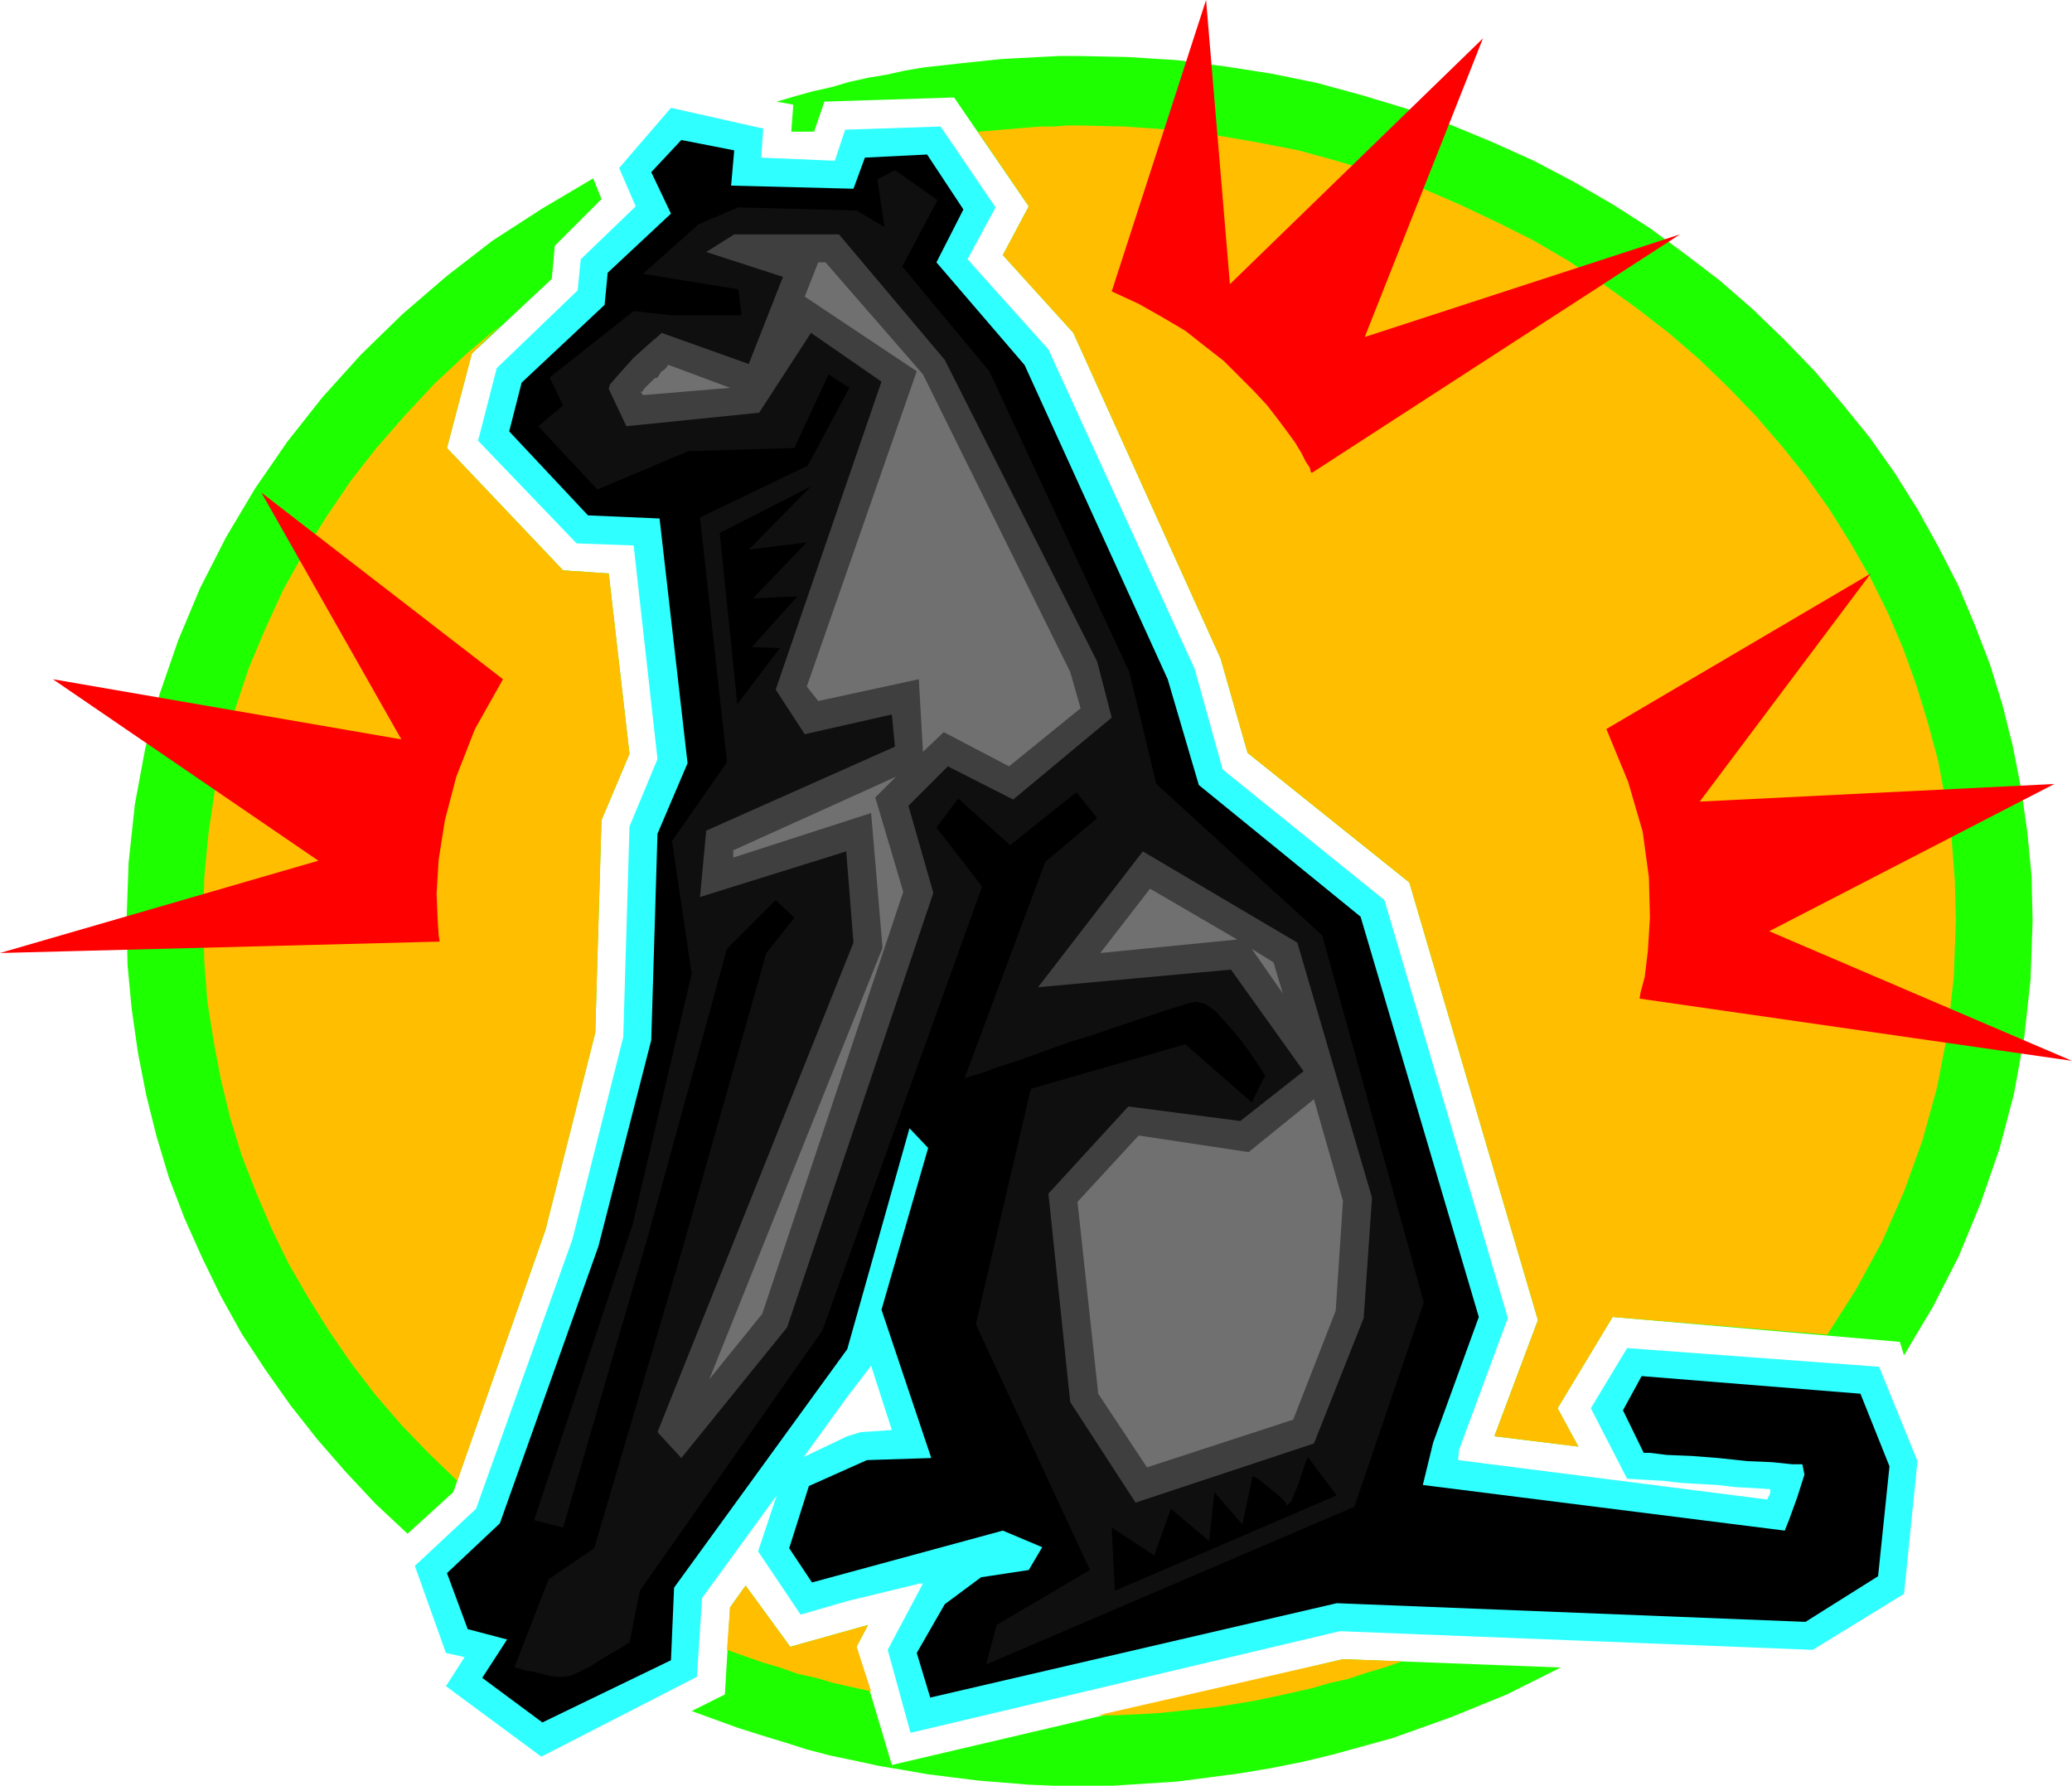
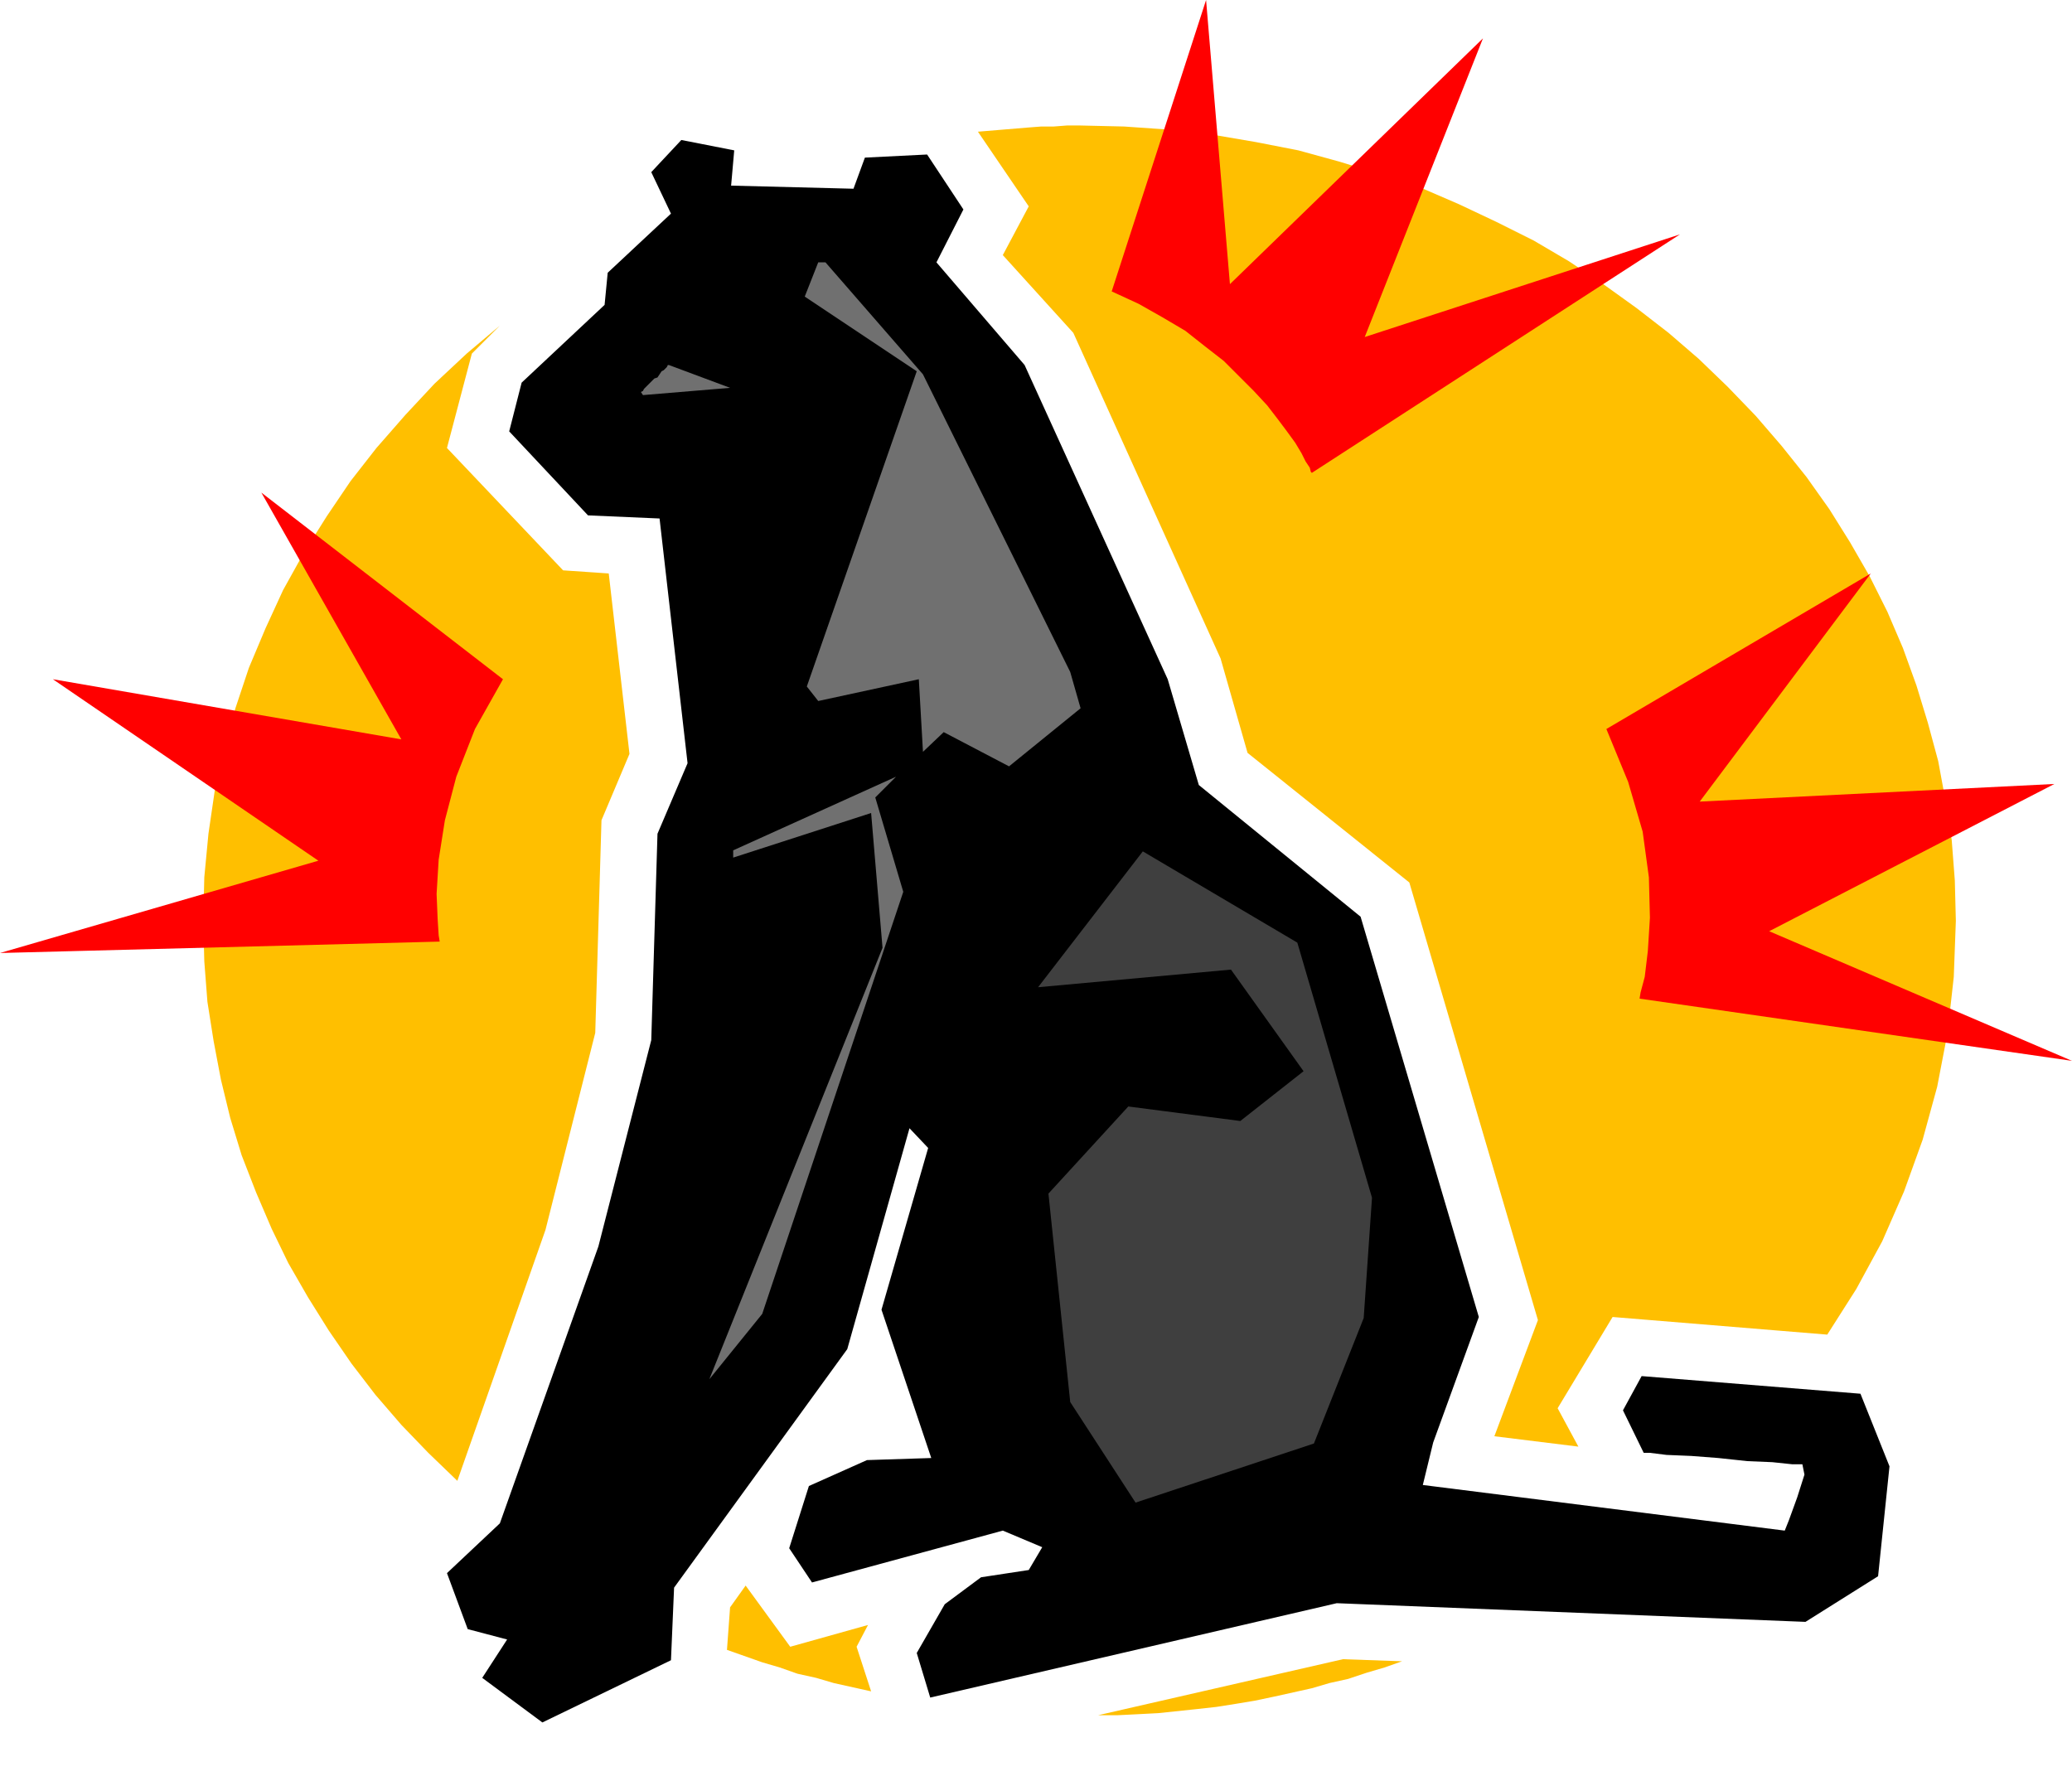
<svg xmlns="http://www.w3.org/2000/svg" fill-rule="evenodd" height="1.722in" preserveAspectRatio="none" stroke-linecap="round" viewBox="0 0 1998 1722" width="1.998in">
  <style>.pen1{stroke:none}.brush3{fill:#000}.brush5{fill:#3f3f3f}.brush6{fill:#707070}</style>
-   <path class="pen1" d="m817 1385 13-4 30-2-20-62-23 30V125l90-3 53 78-27 50 78 87 141 308 27 97 156 126 119 403-47 127-1 10 298 38 1-2 1-2 1-2v-4l-17-1-17-1-17-2-18-1-17-1-17-2-18-1-17-1-35-68 35-58 243 18 37 91-13 128-88 54-456-18-414 98-22-80 34-64h-3l-70 17v-159zm-42 20 42-20v159l-45 13-41-61 18-54-72 99-5 76-150 77-92-68 18-28-18-4-30-84 59-55 93-260 49-195 6-203 27-65-23-206-55-2-95-99 18-70 78-75 3-30 53-51-16-37 50-58 89 20-2 28 71 3 10-30h2v1222l-42 58z" style="fill:#30ffff" />
  <path class="pen1 brush3" d="m503 369 80-75 3-31 61-57-19-40 29-31 51 10-3 34 118 3 11-30 60-3 35 53-26 51 85 99 138 303 30 102 156 127 114 386-44 121-10 41 349 44 4-10 8-22 7-22-2-10h-10l-19-2-24-1-28-3-26-2-24-1-16-2h-6l-20-41 18-33 211 17 28 70-11 106-70 44-452-18-392 91-13-43 27-47 35-26 46-7 13-22-38-16-184 50-22-33 19-60 56-25 62-2-48-143 45-156-18-19-60 213-167 230-3 70-124 60-58-43 24-37-38-10-20-54 51-48 95-267 51-199 6-199 29-68-27-236-69-3-76-81 12-47z" />
-   <path class="pen1" style="fill:#0f0f0f" d="m620 264 54-48 38-16 114 3 27 16-7-46 17-9 41 29-34 64 84 101 135 290 26 108 160 146 98 354-67 197-355 152 10-38 90-53-110-237 53-227 149-43 64 56 13-26-2-3-6-9-8-12-10-13-11-13-11-12-10-7-9-2-6 1-9 3-13 4-15 5-18 6-18 6-20 7-20 6-20 7-19 7-17 6-16 5-13 5-10 3-7 2-2 1 78-209 50-42-20-25-64 51-50-45-21 28 44 57-154 428-176 251-10 50-2 1-6 4-9 5-10 6-11 7-10 5-9 4-7 1h-6l-7-1-8-2-8-2-7-1-6-2-4-1h-1l33-85 44-30 84-285 82-289 27-34-18-17-47 47-77 280-81 278-28-7 95-285 57-242-19-128 53-76-26-236 104-50 40-75-20-13-33 71-102 3-88 37-57-61 24-20-13-27 81-64 36 4h68l-3-25-92-15z" />
-   <path class="pen1 brush5" d="m587 375 17 36 128-13 50-77 68 47-102 297 28 43 84-19 3 31-182 81-6 64 141-44 7 88-189 472 23 25 102-126 141-419-24-84 38-38 63 32 95-79-14-54-147-291-102-121H708l-27 17 74 24-33 84-84-30-2 2-6 5-9 8-10 9-9 10-8 9-6 7-1 4z" />
  <path class="pen1 brush6" d="m704 374-59-22h-1l-1 2-3 3-2 1-2 3-2 3-3 1-3 3-1 1-3 3-3 3-1 2-2 1 2 3 84-7zm186 351 20-19 63 33 69-56-10-35-142-287-94-108h-7l-13 33 108 72-106 304 11 14 97-21 4 70zm-26 24-157 71v7l133-43 11 130-167 416 51-63 136-407-27-91 20-20z" />
  <path class="pen1 brush5" d="m1102 821-101 131 186-17 70 98-61 48-108-14-77 84 21 201 63 97 172-57 48-121 8-116-72-246-149-88z" />
-   <path class="pen1 brush6" d="m1193 906-84-49-48 62 132-13zm74 154-63 51-106-16-59 64 20 185 47 71 141-46 41-105 7-106-28-98zm-60-145 30 43-9-30-21-13z" />
-   <path class="pen1" d="m393 1479-31-29-29-31-27-31-26-33-24-34-23-35-20-36-18-37-17-38-15-39-12-40-10-40-8-41-6-42-4-42-1-43 2-56 6-56 10-54 14-53 18-52 21-50 25-49 28-47 31-45 34-43 37-41 40-39 43-37 44-34 48-31 49-29 8 20-45 45-3 32-77 72-24 91 112 118 44 3 20 174-27 64-6 205-48 190-89 253-44 40zm1112 129-26 13-26 13-27 11-27 11-28 10-28 10-29 8-29 8-29 7-30 6-30 5-30 4-31 4-31 2-31 2h-57l-24-1-24-2-25-2-24-3-24-3-23-4-24-4-23-5-24-5-23-6-22-7-23-7-22-7-22-8-22-8 32-16 5-84 15-21 43 59 75-21-11 21 34 114 435-102 210 8zM1041 54l47 1 47 3 46 6 45 7 44 9 44 12 43 13 41 15 41 17 40 18 38 20 38 22 36 23 34 25 34 26 32 28 30 29 29 30 27 32 26 32 24 34 22 35 20 36 19 37 16 38 15 39 12 39 10 40 8 41 6 42 4 42 1 43-2 57-6 55-10 55-14 53-18 52-21 51-25 49-28 47-4-13-277-24-53 88 20 37-81-10 42-112-124-422-156-125-26-91-142-314-68-75 25-47-72-105-125 4-10 29h-22l2-26-16-3 17-5 18-5 18-4 17-5 18-4 18-3 18-4 18-3 18-2 18-2 19-2 19-2 18-1 19-1 20-1h19z" style="fill:#1eff00" />
  <path class="pen1" d="m441 1428-28-27-26-27-25-29-23-30-22-32-20-32-19-33-16-33-15-35-14-36-11-36-9-37-7-37-6-38-3-39-1-39 1-42 4-42 6-41 9-40 11-40 13-39 16-38 17-37 20-36 22-35 23-34 25-32 28-32 28-30 31-29 32-27-27 27-24 91 112 118 44 3 20 174-27 64-6 205-48 190-85 242zm399 203-18-4-18-4-17-5-18-4-17-6-17-5-17-6-17-6 3-41 15-21 43 59 75-21-11 21 14 43zm512-29-17 6-17 5-18 6-18 4-17 5-18 4-18 4-19 4-18 3-19 3-18 2-19 2-19 2-19 1-20 1h-19l236-54 57 2zM1041 121l43 1 43 3 43 5 41 7 41 8 40 11 39 12 39 13 37 16 36 17 36 18 34 20 33 22 32 23 31 24 29 25 28 27 27 28 25 29 24 30 22 31 20 32 19 33 17 34 15 35 13 36 11 36 10 37 7 38 6 38 3 39 1 39-2 54-6 54-10 52-14 51-18 50-21 48-25 46-28 44-207-17-53 88 20 37-81-10 42-112-124-422-156-125-26-91-142-314-68-75 25-47-49-72 12-1 12-1 12-1 12-1 13-1h12l13-1h12z" style="fill:#ffbf00" />
  <path class="pen1 brush3" d="m694 514 88-45-60 61 56-7-52 54 43-2-44 49 27 1-41 54-17-165zm381 1020 214-92-28-37-3 8-6 18-7 17-4 4-2-4-4-4-6-5-6-5-5-4-5-4-4-2-1-1-10 47-27-31-5 47-37-31-16 45-41-27 3 61z" />
  <path class="pen1" d="m1072 281 91-281 23 274 244-237-114 288 304-99-355 230-1-1-1-4-4-6-4-8-6-10-8-11-9-12-10-13-13-14-14-14-15-15-18-14-19-15-22-13-23-13-26-12zM485 655 252 475l135 238-336-58 256 175L0 919l424-11-1-6-1-16-1-24 2-33 6-38 11-42 18-46 27-48zm1064 48 255-150-165 220 342-17-275 142 292 125-417-60 1-6 4-15 3-25 2-32-1-39-6-44-14-48-21-51z" style="fill:red" />
</svg>